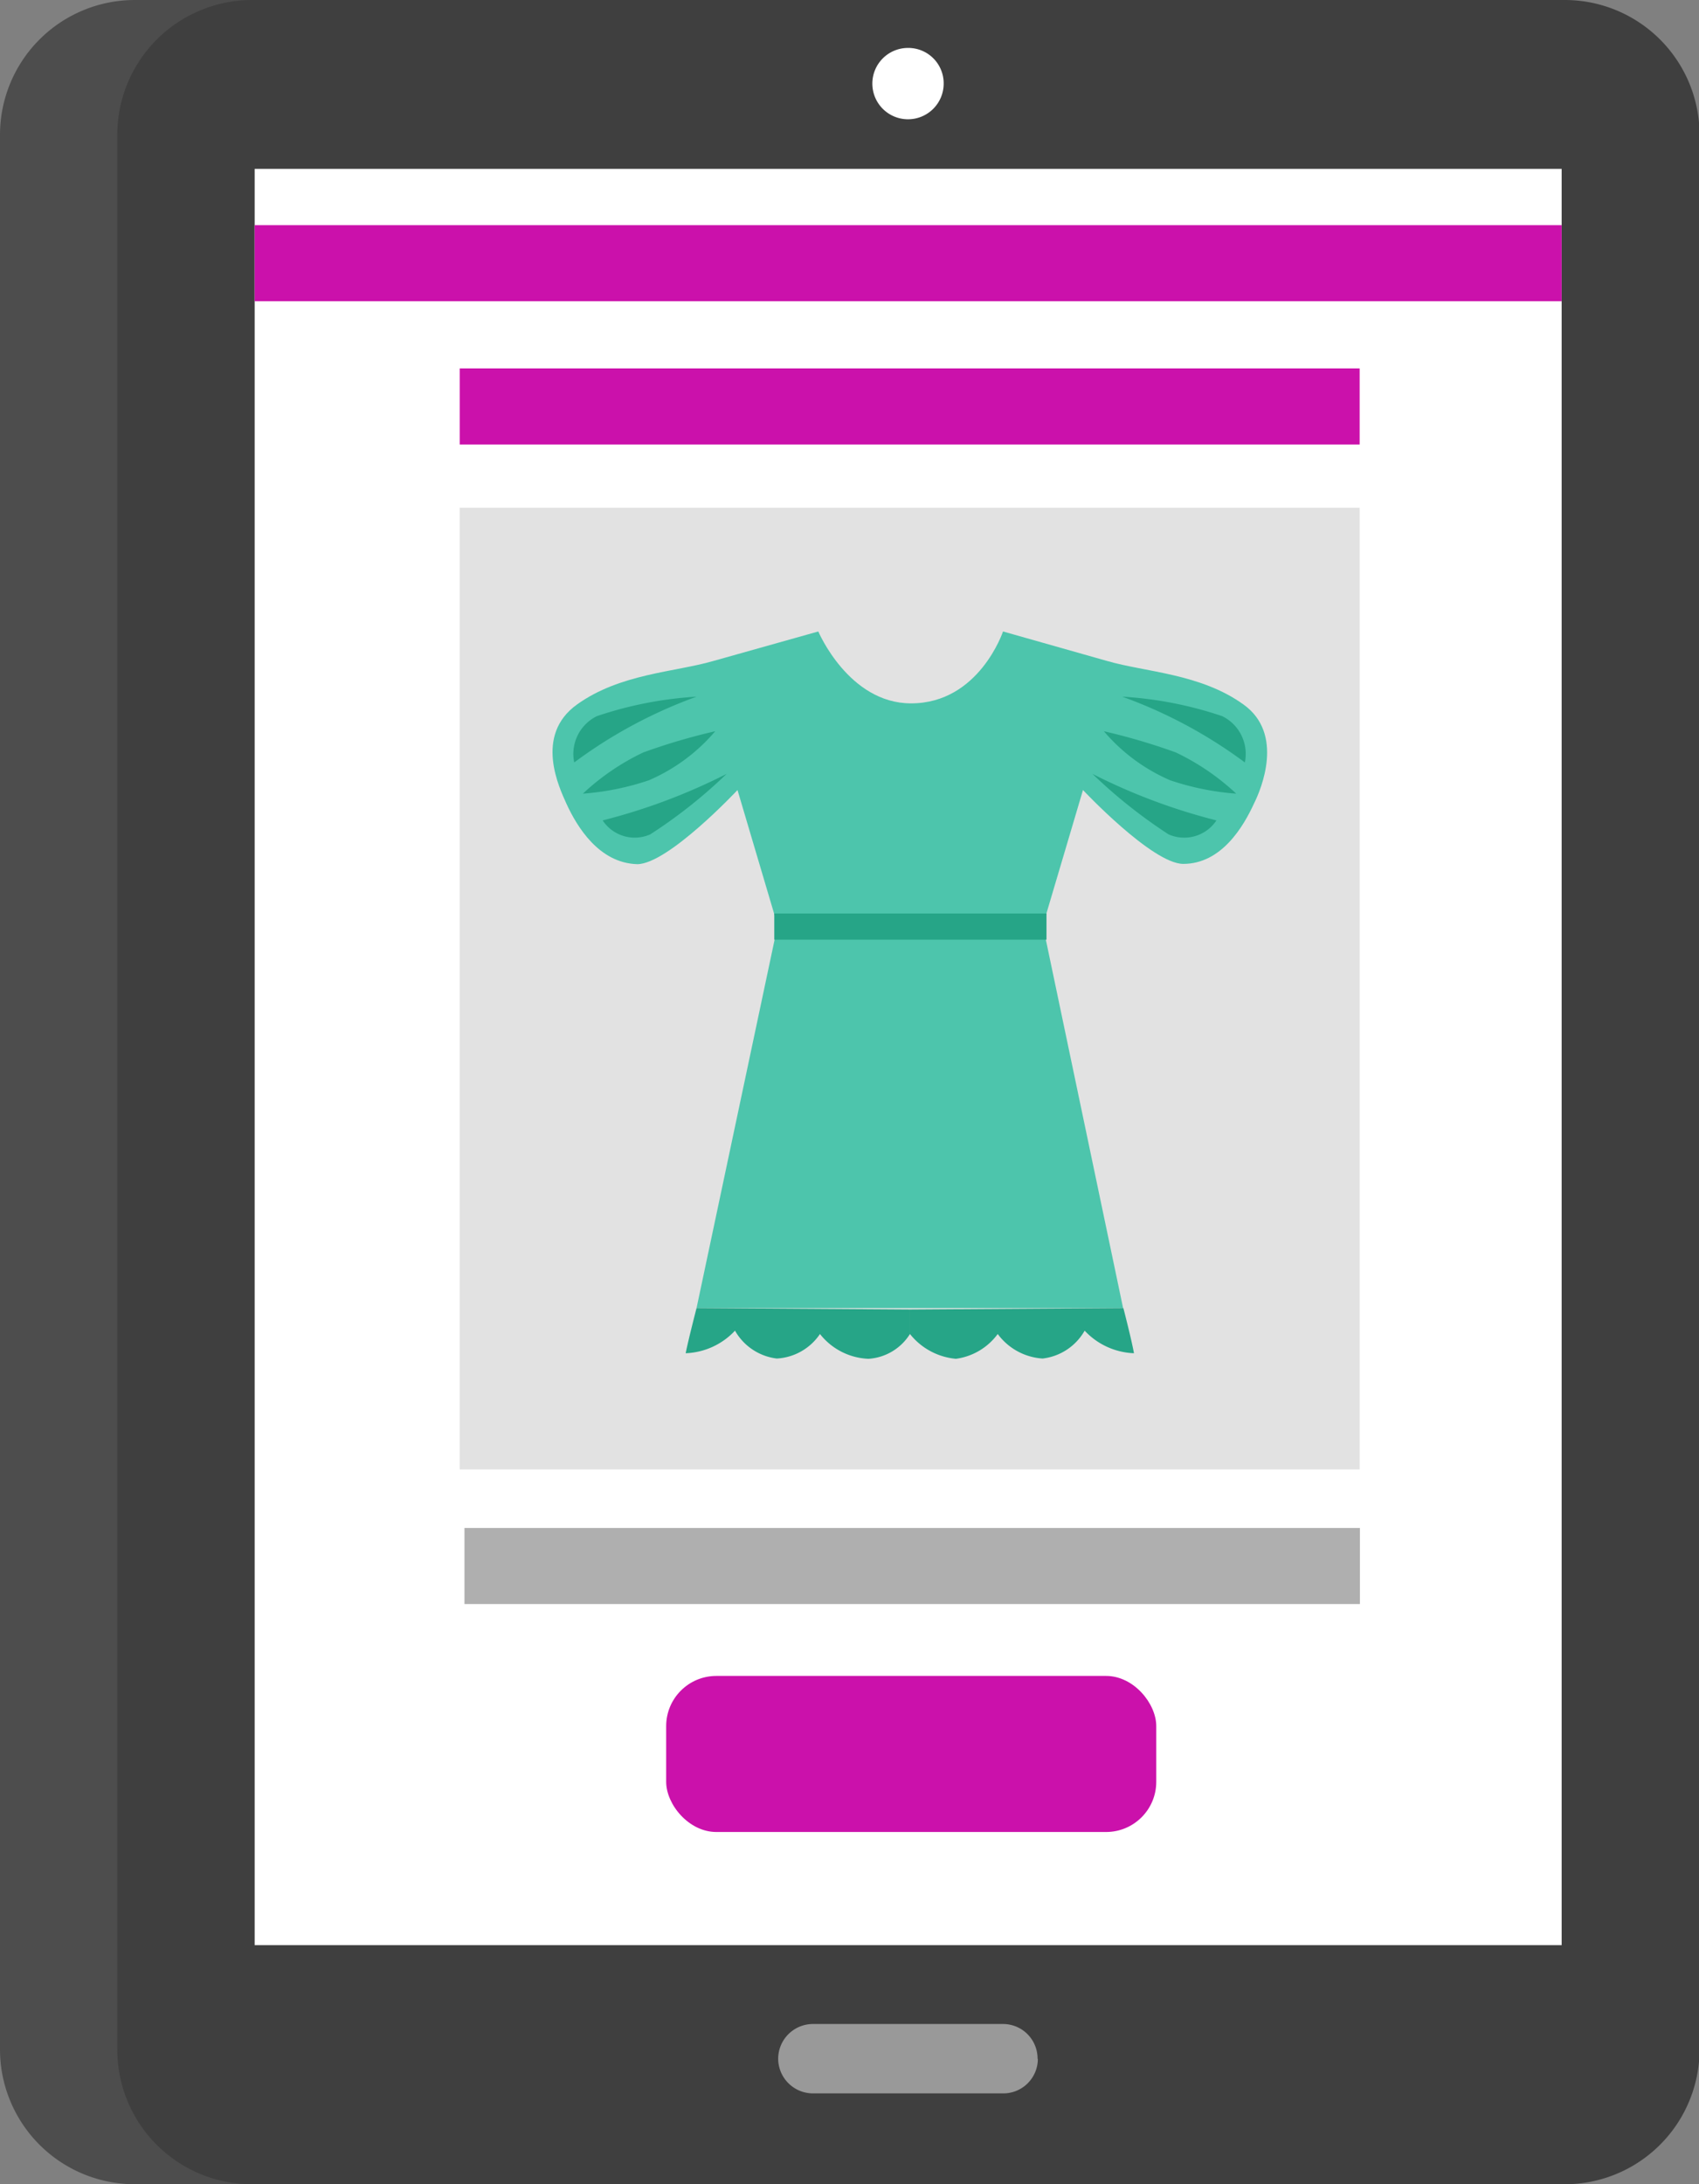
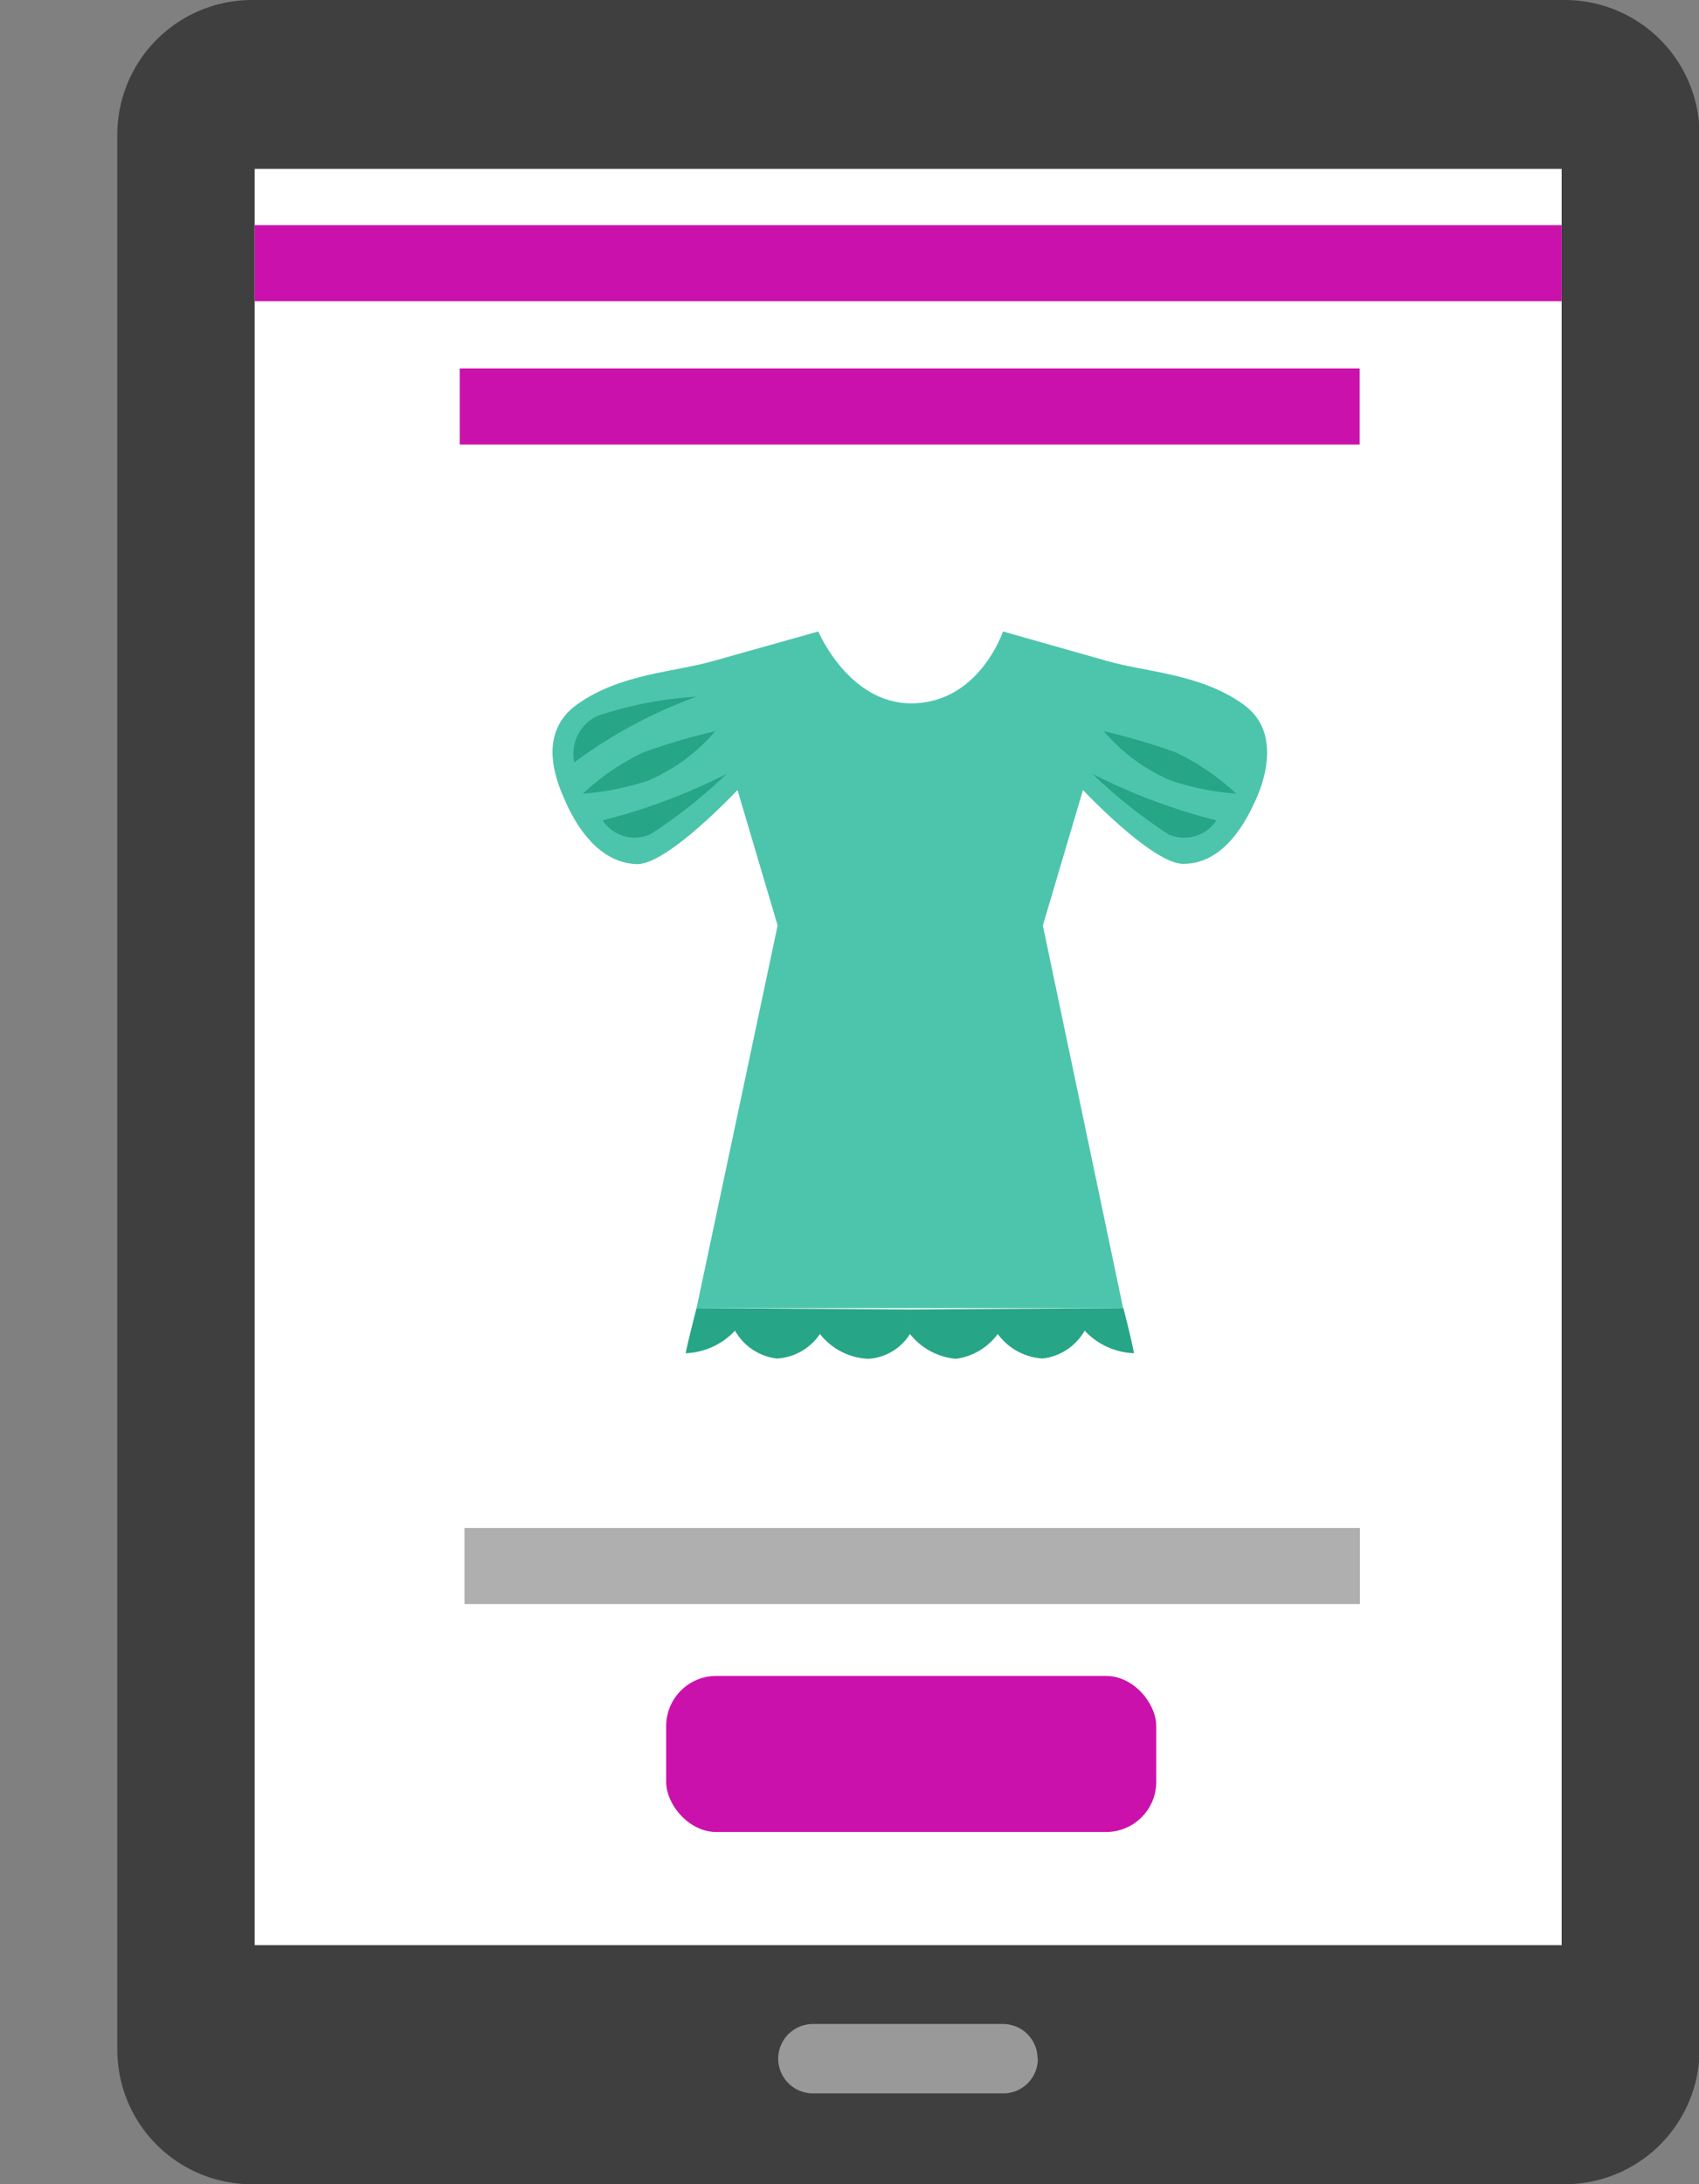
<svg xmlns="http://www.w3.org/2000/svg" viewBox="0 0 60.98 78.38">
  <rect x="0" y="0" width="60.98" height="78.38" fill="#808080" stroke="none" />
  <defs>
    <style>.cls-1{fill:#4d4d4d;}.cls-2{fill:#3f3f3f;}.cls-3{fill:#999;}.cls-4{fill:#fff;}.cls-5{fill:#e2e2e2;}.cls-6{fill:#cb11ab;}.cls-7{fill:#4dc5ac;}.cls-8{fill:#26a587;}.cls-9{fill:#afafaf;}</style>
  </defs>
  <title>карточка товара</title>
  <g id="Слой_2" data-name="Слой 2">
    <g id="Layer_1" data-name="Layer 1">
-       <path class="cls-1" d="M51.93,0H4.84A4.84,4.84,0,0,0,0,4.84v68.7a4.84,4.84,0,0,0,4.84,4.84H51.93a4.84,4.84,0,0,0,4.84-4.84V4.84A4.84,4.84,0,0,0,51.93,0Z" />
      <path class="cls-2" d="M56.14,0H9A4.84,4.84,0,0,0,4.21,4.84v68.7A4.83,4.83,0,0,0,9,78.38h47.1A4.84,4.84,0,0,0,61,73.54V4.84A4.84,4.84,0,0,0,56.14,0Z" />
      <path class="cls-3" d="M37.25,73.88A1.24,1.24,0,0,1,36,75.12H29.17a1.25,1.25,0,0,1-1.24-1.24h0a1.25,1.25,0,0,1,1.24-1.25H36a1.24,1.24,0,0,1,1.24,1.25Z" />
-       <path class="cls-4" d="M33.87,3a1.28,1.28,0,1,1-1.28-1.28A1.27,1.27,0,0,1,33.87,3Z" />
      <rect class="cls-4" x="9.14" y="6.06" width="46.91" height="63.74" />
-       <rect class="cls-5" x="16.5" y="18.22" width="32.3" height="34.51" />
      <rect class="cls-6" x="9.14" y="8.08" width="46.91" height="2.73" />
      <rect class="cls-6" x="16.5" y="13.22" width="32.3" height="2.73" />
      <path class="cls-7" d="M44.63,25.28c-1.54-1.11-3.51-1.16-4.89-1.56L36,22.66s-.86,2.58-3.3,2.58c-2.24,0-3.33-2.58-3.33-2.58l-3.77,1.06c-1.38.4-3.34.45-4.89,1.56s-.63,3-.38,3.56c.38.83,1.17,2.13,2.54,2.17,1.11,0,3.6-2.66,3.6-2.66l1.44,4.86L25,46.94H40.31L37.43,33.21l1.44-4.86S41.36,31,42.47,31c1.37,0,2.16-1.34,2.54-2.17C45.27,28.31,46.1,26.33,44.63,25.28Z" />
-       <rect class="cls-8" x="27.79" y="32.78" width="9.77" height="0.94" />
      <path class="cls-8" d="M20.61,27.36a1.51,1.51,0,0,1,.81-1.66A13.68,13.68,0,0,1,25,25,17.06,17.06,0,0,0,20.61,27.36Z" />
      <path class="cls-8" d="M20.92,28.48A8.52,8.52,0,0,1,23.09,27a22.32,22.32,0,0,1,2.58-.76A6.51,6.51,0,0,1,23.29,28,9.6,9.6,0,0,1,20.92,28.48Z" />
      <path class="cls-8" d="M21.63,29.44a1.38,1.38,0,0,0,1.71.5,18,18,0,0,0,2.74-2.17A21.41,21.41,0,0,1,21.63,29.44Z" />
-       <path class="cls-8" d="M44.68,27.36a1.51,1.51,0,0,0-.81-1.66A13.68,13.68,0,0,0,40.28,25,17.06,17.06,0,0,1,44.68,27.36Z" />
      <path class="cls-8" d="M44.37,28.48A8.52,8.52,0,0,0,42.2,27a22.32,22.32,0,0,0-2.58-.76A6.51,6.51,0,0,0,42,28,9.6,9.6,0,0,0,44.37,28.48Z" />
      <path class="cls-8" d="M43.66,29.44a1.39,1.39,0,0,1-1.72.5,18.36,18.36,0,0,1-2.73-2.17A21.41,21.41,0,0,0,43.66,29.44Z" />
      <path class="cls-8" d="M25,46.94s-.3,1.16-.39,1.62a2.55,2.55,0,0,0,1.77-.81,2,2,0,0,0,1.5,1,2,2,0,0,0,1.55-.88,2.33,2.33,0,0,0,1.74.89,1.9,1.9,0,0,0,1.49-.89v-.88Z" />
      <path class="cls-8" d="M40.32,46.94s.3,1.16.38,1.62a2.55,2.55,0,0,1-1.77-.81,2,2,0,0,1-1.51,1,2.17,2.17,0,0,1-1.61-.88,2.23,2.23,0,0,1-1.5.89,2.38,2.38,0,0,1-1.65-.89v-.88Z" />
      <rect class="cls-6" x="23.91" y="60.14" width="17.59" height="5.6" rx="1.8" />
      <rect class="cls-9" x="16.67" y="54.83" width="32.14" height="2.73" />
    </g>
  </g>
</svg>